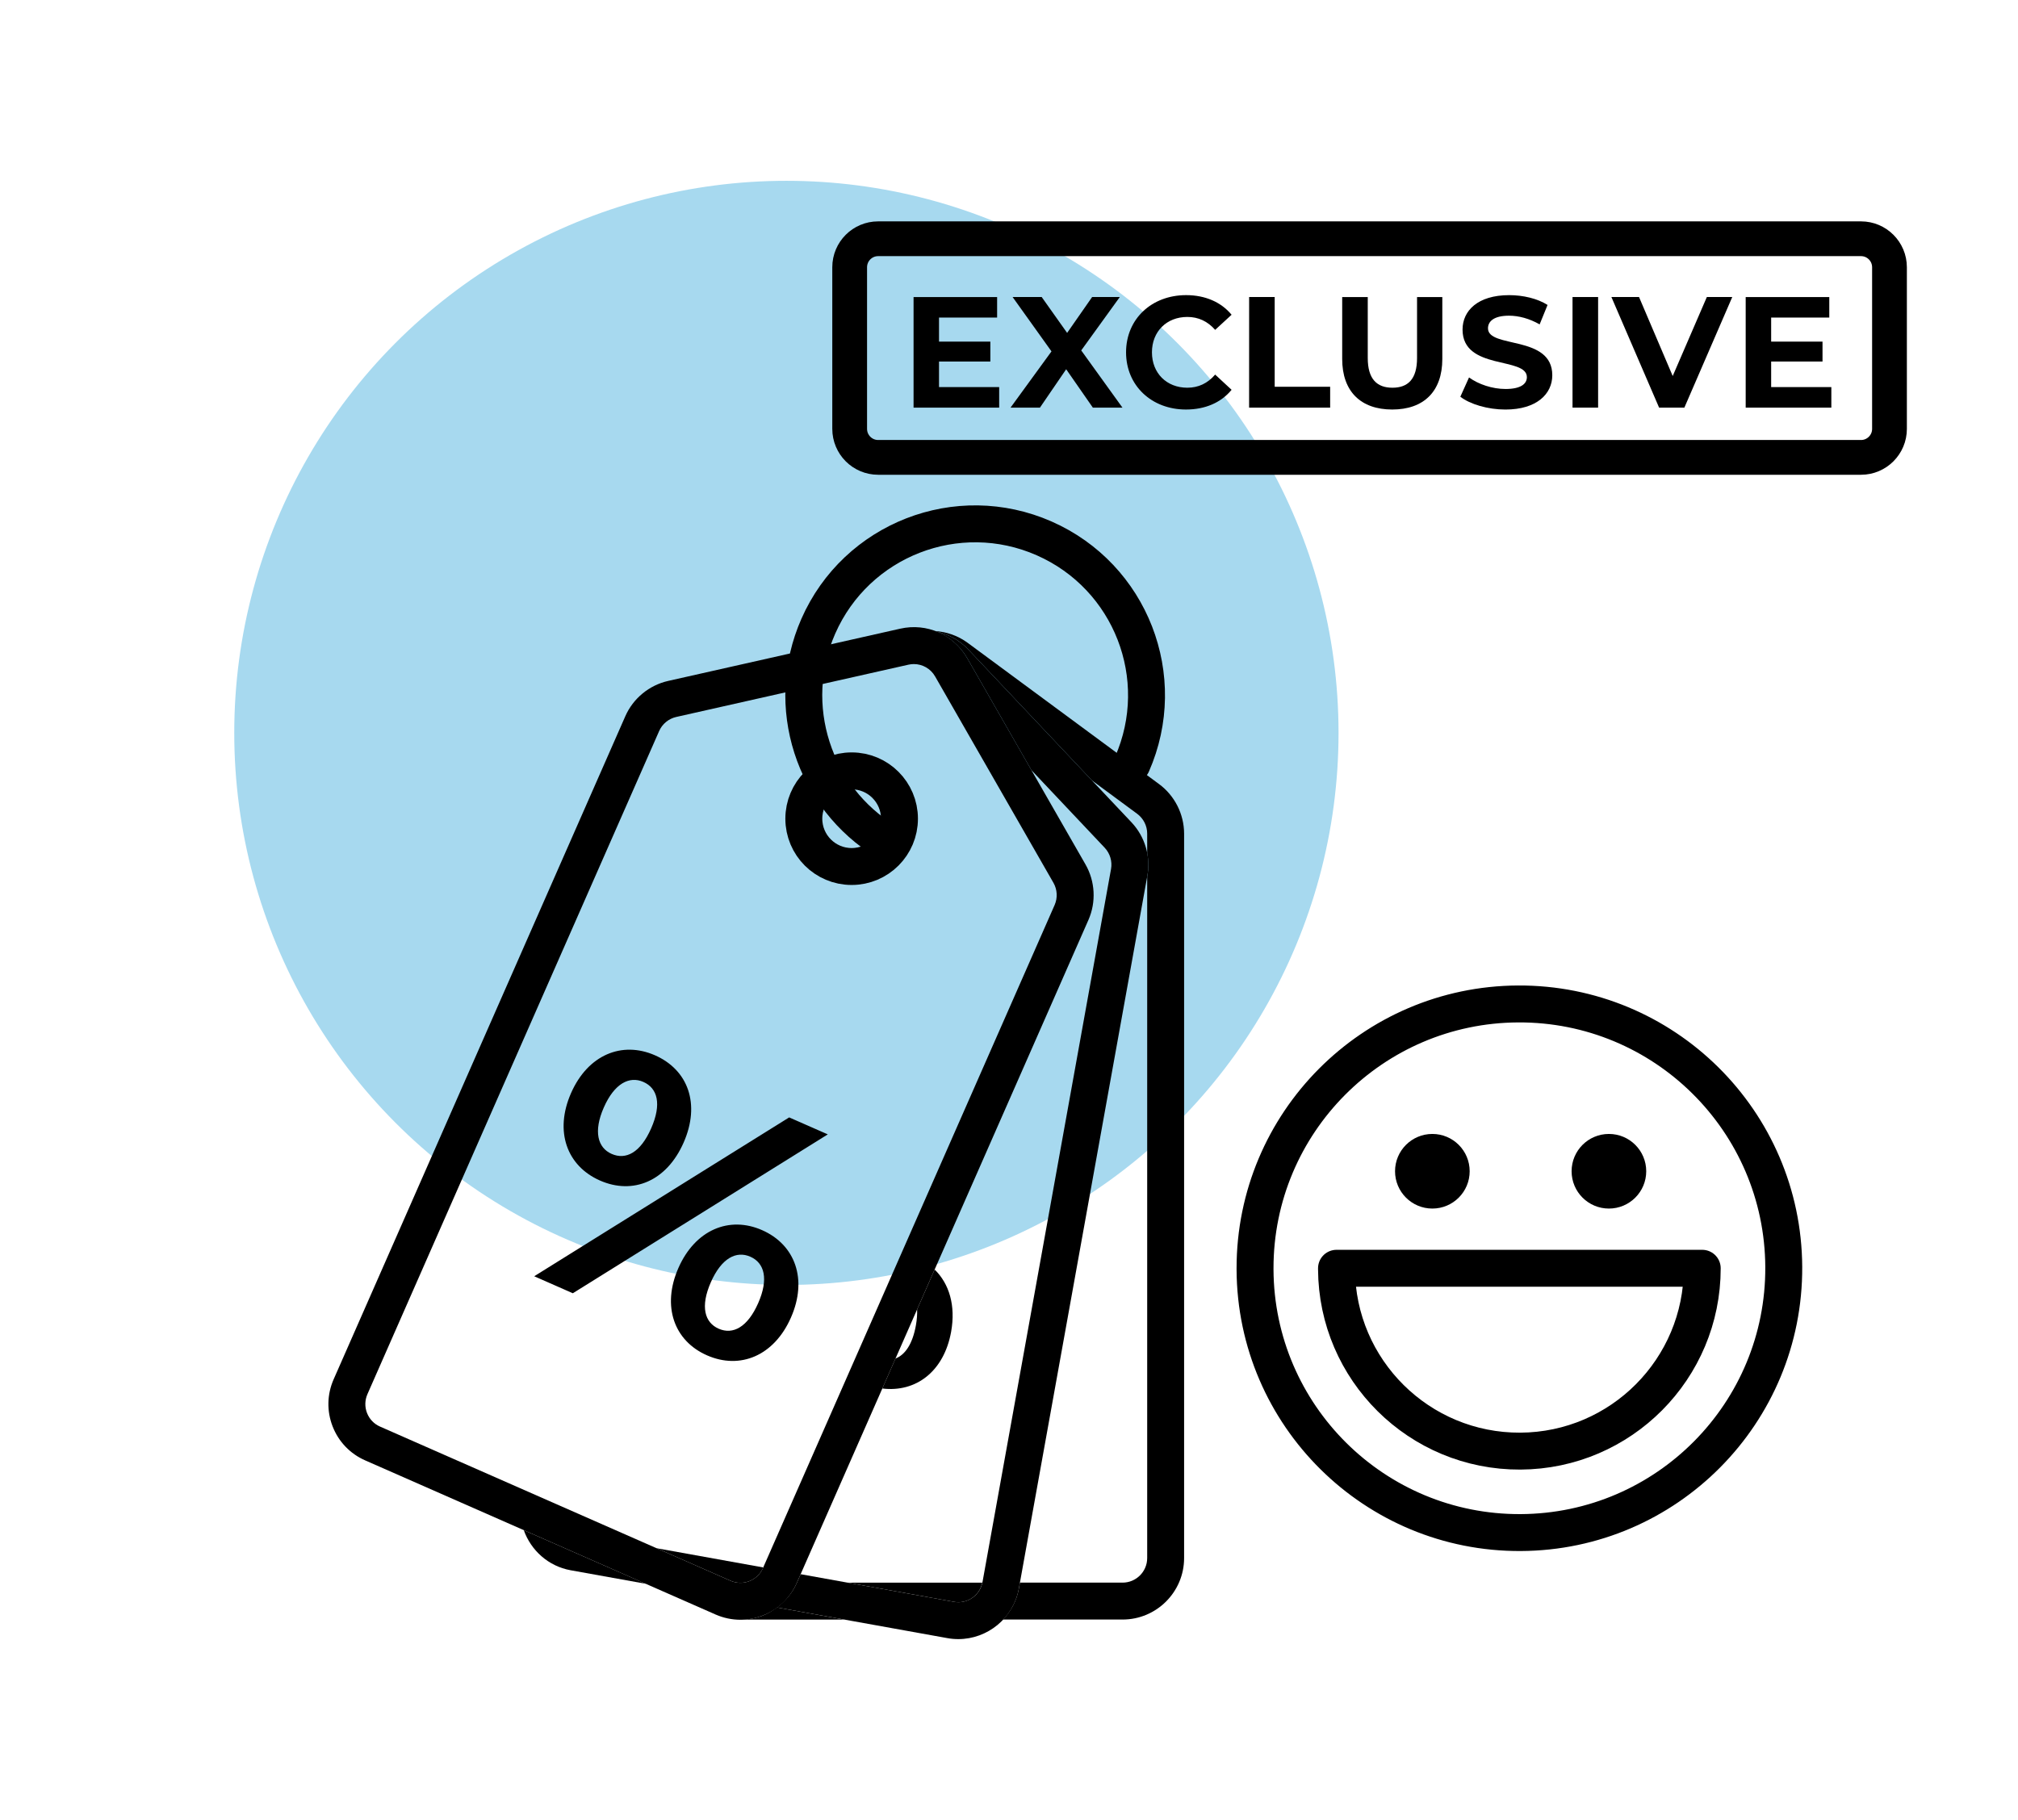
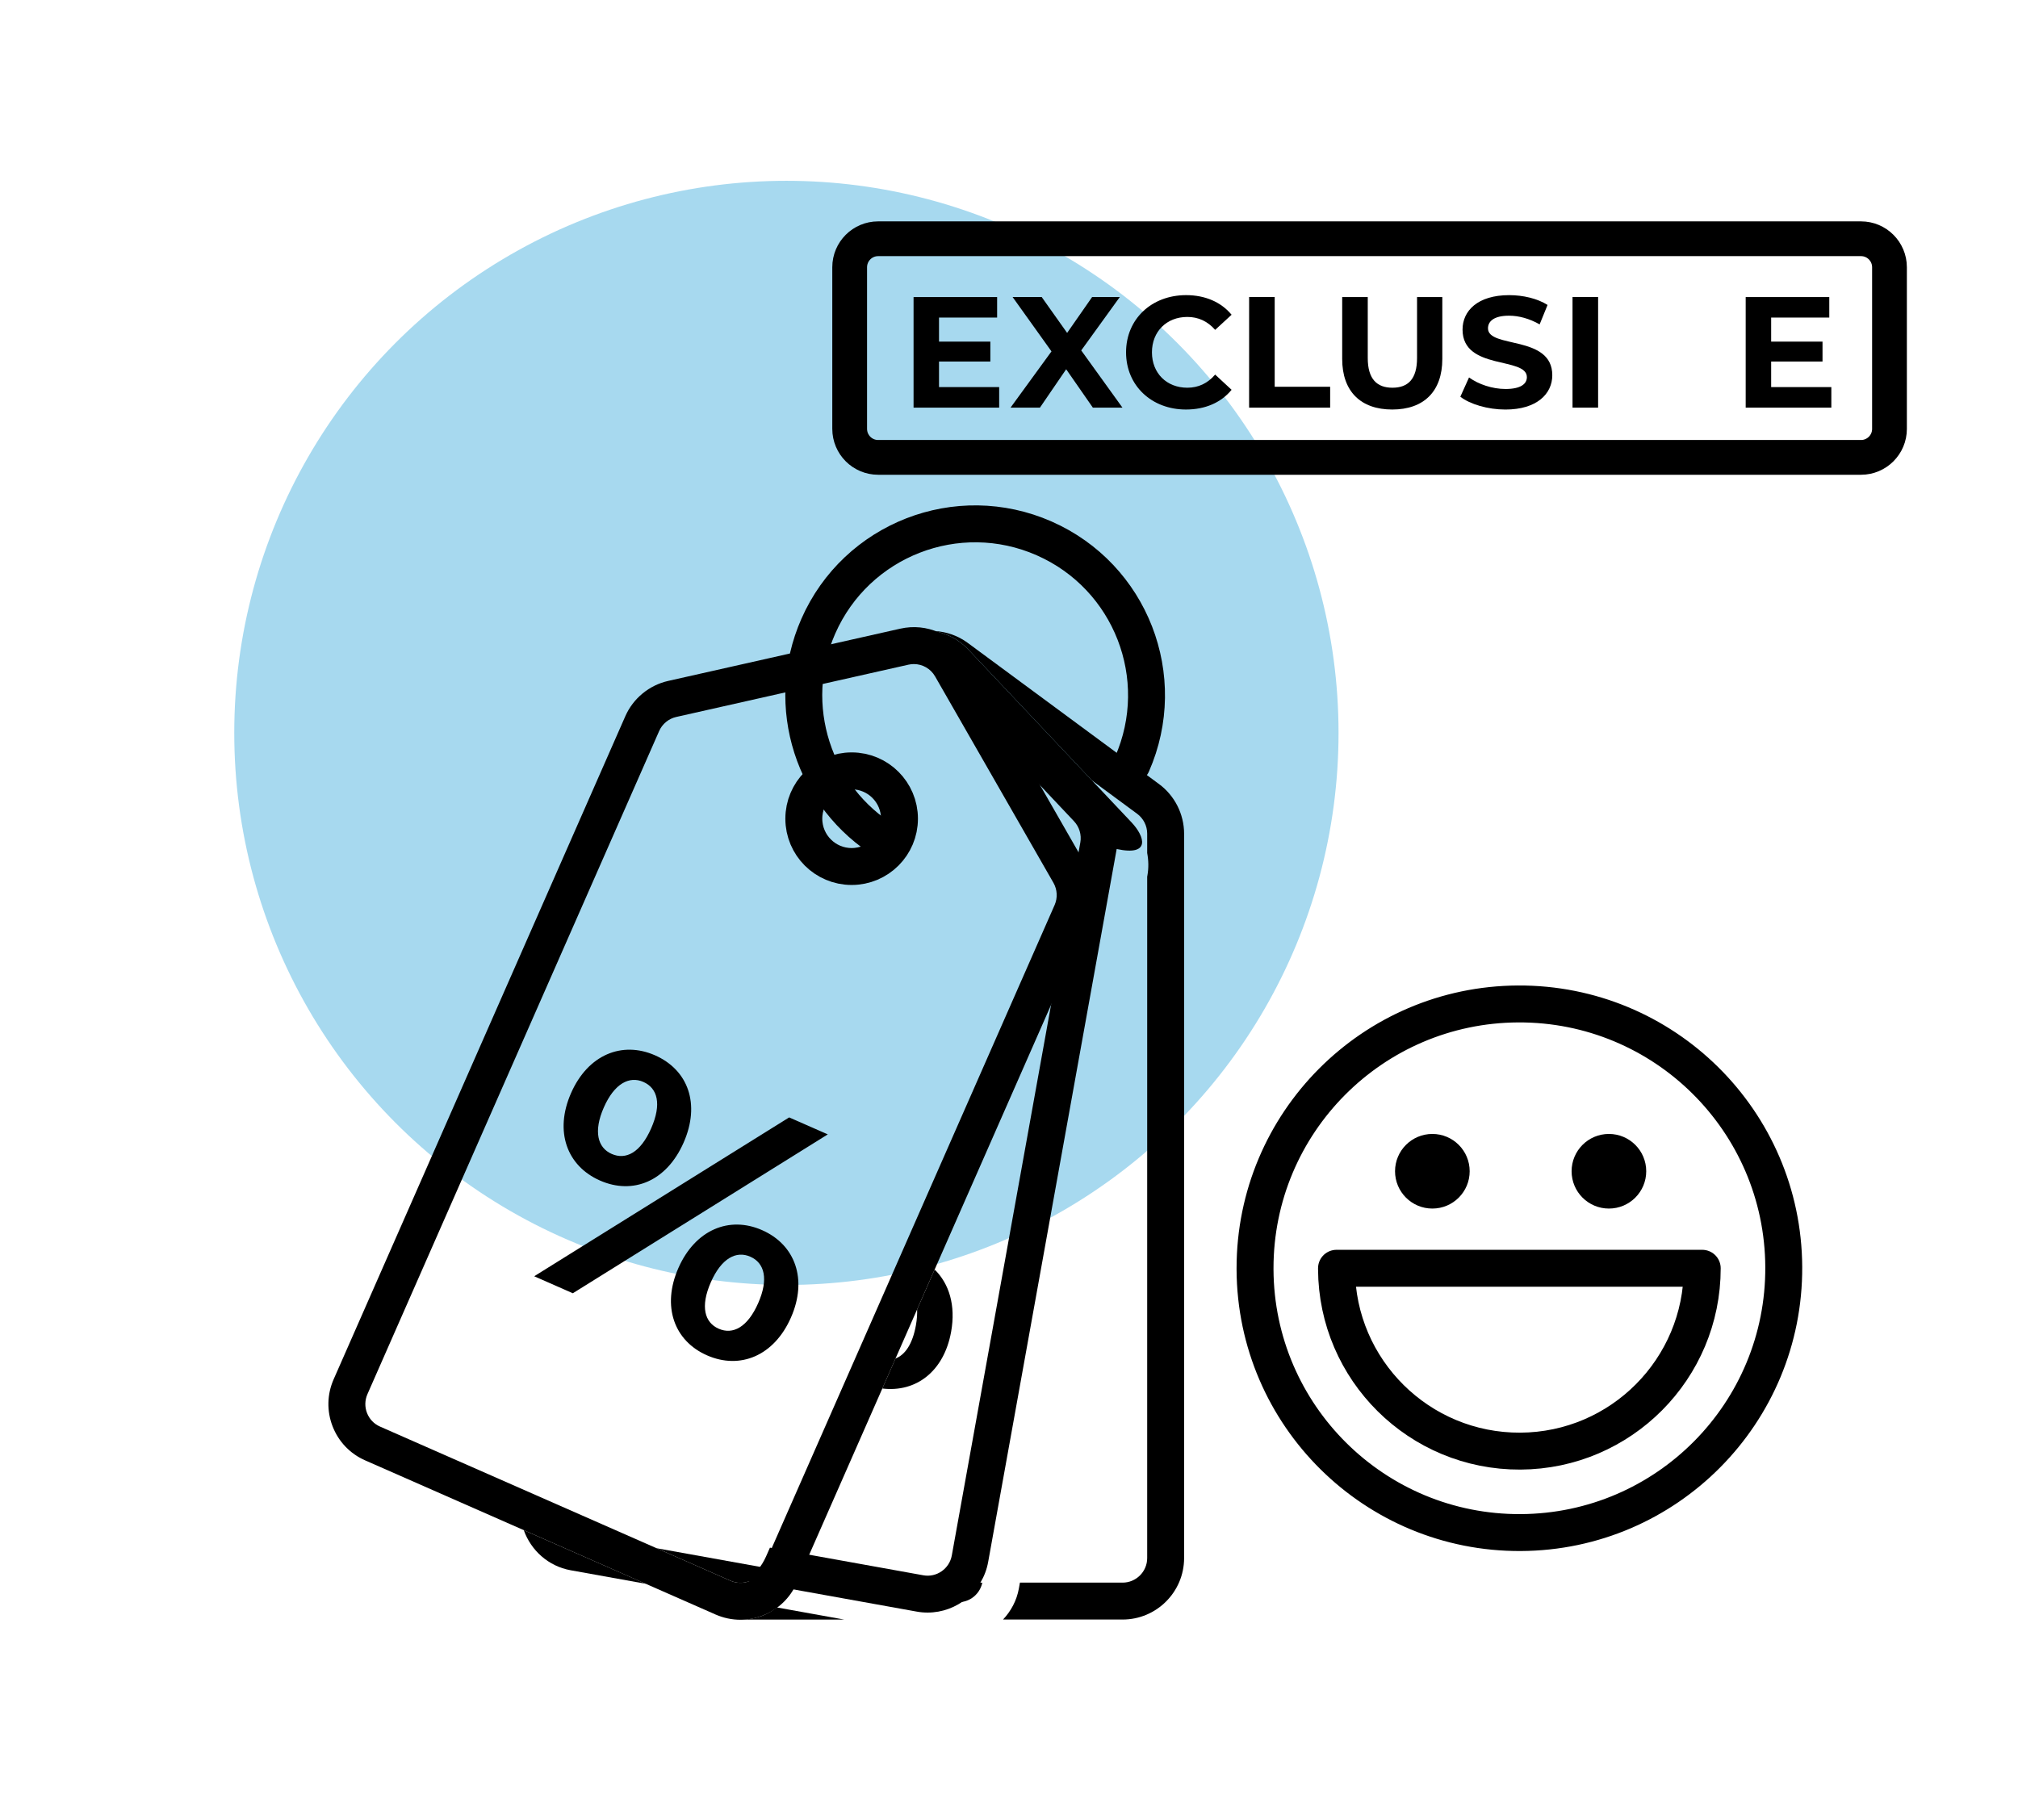
<svg xmlns="http://www.w3.org/2000/svg" version="1.0" id="Livello_1" x="0px" y="0px" width="153px" height="138px" viewBox="0 0 153 138" enable-background="new 0 0 153 138" xml:space="preserve">
  <circle fill="#A7D9EF" cx="59.623" cy="55.572" r="41.862" />
  <path fill="none" stroke="#000000" stroke-width="2.8" stroke-linecap="round" stroke-linejoin="round" stroke-miterlimit="10" d="  M115.098,76.127C126.165,76.072,135.184,85,135.24,96.07c0.055,11.068-8.873,20.086-19.942,20.141  c-11.069,0.057-20.087-8.873-20.144-19.941c0-0.033,0-0.065,0-0.1C95.152,85.141,104.066,76.182,115.098,76.127z" />
  <circle cx="121.984" cy="88.813" r="2.829" />
  <circle cx="108.598" cy="88.813" r="2.829" />
  <path fill="none" stroke="#000000" stroke-width="2.8" stroke-linecap="round" stroke-linejoin="round" stroke-miterlimit="10" d="  M101.331,96.17L101.331,96.17c0,0.023,0,0.045,0,0.068c0.039,7.658,6.276,13.834,13.937,13.797  c7.633-0.039,13.793-6.24,13.791-13.865H101.331z" />
  <g>
-     <path d="M85.792,62.361L73.409,49.244c-0.668-0.707-1.512-1.16-2.408-1.355c0.956,0.381,1.785,1.066,2.328,2.012l4.87,8.496   l5.558,5.887c0.404,0.43,0.584,1.031,0.479,1.611l-9.744,54.062c-0.182,1.01-1.152,1.691-2.166,1.504l-11.623-2.094l-0.294,0.666   c-0.332,0.754-0.858,1.377-1.503,1.855l12.922,2.327h0.001c0.278,0.052,0.556,0.074,0.829,0.074c2.213,0,4.184-1.586,4.59-3.838   l9.744-54.061C87.253,64.941,86.807,63.436,85.792,62.361z" />
+     <path d="M85.792,62.361L73.409,49.244c-0.668-0.707-1.512-1.16-2.408-1.355l4.87,8.496   l5.558,5.887c0.404,0.43,0.584,1.031,0.479,1.611l-9.744,54.062c-0.182,1.01-1.152,1.691-2.166,1.504l-11.623-2.094l-0.294,0.666   c-0.332,0.754-0.858,1.377-1.503,1.855l12.922,2.327h0.001c0.278,0.052,0.556,0.074,0.829,0.074c2.213,0,4.184-1.586,4.59-3.838   l9.744-54.061C87.253,64.941,86.807,63.436,85.792,62.361z" />
    <path d="M49.782,117.398l5.604,2.465c0.001,0,0.001,0,0.001,0c0.456,0.199,0.962,0.211,1.427,0.031   c0.465-0.183,0.831-0.531,1.031-0.988l0.023-0.051L49.782,117.398z" />
    <path d="M39.711,116.027c0.543,1.522,1.846,2.731,3.55,3.041l5.702,1.026L39.711,116.027z" />
  </g>
  <circle fill="none" stroke="#000000" stroke-width="2.8" stroke-linecap="round" stroke-linejoin="round" stroke-miterlimit="10" cx="64.57" cy="62.079" r="3.626" />
  <path fill="none" stroke="#000000" stroke-width="2.8" stroke-linecap="round" stroke-linejoin="round" stroke-miterlimit="10" d="  M85.825,57.945c2.888-6.568-0.095-14.232-6.662-17.121c-6.566-2.889-14.232,0.094-17.121,6.66  c-2.656,6.041-0.346,13.012,5.152,16.338" />
  <g>
    <path d="M59.833,84.73l2.928,1.287l-19.33,12.047l-2.928-1.289L59.833,84.73z M43.295,82.887c1.276-2.902,3.859-3.969,6.368-2.865   c2.509,1.104,3.455,3.691,2.167,6.619s-3.834,3.979-6.343,2.875C42.978,88.412,42.019,85.789,43.295,82.887z M49.37,85.559   c0.811-1.844,0.488-3.045-0.594-3.52c-1.059-0.467-2.197,0.119-2.997,1.939c-0.8,1.819-0.464,3.055,0.595,3.52   C47.456,87.975,48.56,87.402,49.37,85.559z M51.433,96.152c1.277-2.902,3.859-3.969,6.344-2.875   c2.51,1.104,3.469,3.727,2.191,6.629c-1.275,2.902-3.857,3.969-6.367,2.865C51.116,101.68,50.157,99.055,51.433,96.152z    M57.483,98.814c0.801-1.82,0.488-3.045-0.594-3.521c-1.059-0.467-2.186,0.097-2.996,1.938c-0.812,1.847-0.465,3.056,0.594,3.521   C55.569,101.23,56.683,100.635,57.483,98.814z" />
  </g>
  <path d="M56.136,122.822c-0.638,0-1.275-0.133-1.877-0.396l-26.57-11.688c-1.141-0.5-2.019-1.416-2.471-2.578  c-0.451-1.16-0.424-2.43,0.078-3.57l22.115-50.283c0.594-1.35,1.808-2.35,3.246-2.674l17.599-3.963  c2.01-0.453,4.048,0.445,5.073,2.23l8.972,15.65c0.733,1.279,0.817,2.85,0.225,4.199l-22.116,50.283  c-0.502,1.141-1.418,2.018-2.579,2.471C57.28,122.717,56.708,122.822,56.136,122.822z M69.286,50.355  c-0.137,0-0.276,0.016-0.416,0.047l-17.598,3.963c-0.576,0.129-1.061,0.529-1.297,1.068l-22.117,50.283  c-0.2,0.457-0.211,0.966-0.031,1.429c0.182,0.465,0.531,0.83,0.988,1.03l26.57,11.688c0.001,0,0.001,0,0.001,0  c0.456,0.199,0.962,0.211,1.427,0.031c0.465-0.183,0.831-0.531,1.031-0.988L79.96,68.623c0.237-0.541,0.204-1.168-0.089-1.68  l-8.973-15.65C70.561,50.703,69.944,50.355,69.286,50.355z" />
  <g>
    <path d="M54.259,122.426l-0.117-0.053c0.324,0.15,0.662,0.271,1.02,0.344C54.854,122.65,54.553,122.555,54.259,122.426z" />
    <polygon points="51.416,118.113 55.238,119.795 55.238,119.795  " />
    <polygon points="73.329,49.9 75.61,53.881 75.61,53.881  " />
    <path d="M58.905,121.889c-0.33,0.244-0.683,0.461-1.076,0.615c-0.502,0.193-1.023,0.289-1.547,0.305h7.733L58.905,121.889z" />
    <path d="M87.88,59.457L73.366,48.744c-0.75-0.553-1.616-0.842-2.492-0.895c0.041,0.016,0.086,0.023,0.127,0.039   c0.896,0.195,1.74,0.648,2.408,1.355l9.377,9.934l3.431,2.531c0.475,0.352,0.76,0.912,0.76,1.502v1.471   c0.106,0.559,0.119,1.139,0.016,1.711l-0.016,0.09v51.663c0,1.026-0.838,1.862-1.865,1.862h-7.783l-0.08,0.445   c-0.166,0.92-0.604,1.721-1.201,2.354h9.064c2.572,0,4.664-2.092,4.664-4.664V63.211C89.773,61.736,89.066,60.334,87.88,59.457z" />
    <path d="M64.264,120.008l8.062,1.453c0.996,0.184,1.945-0.471,2.151-1.453H64.264z" />
  </g>
  <path d="M70.862,96.266l-1.328,3.021c0.014,0.361-0.012,0.764-0.094,1.217c-0.254,1.41-0.816,2.23-1.545,2.508l-1.001,2.275  c2.56,0.311,4.677-1.301,5.218-4.301C72.47,98.998,71.967,97.34,70.862,96.266z" />
  <g id="Protezione_2">
</g>
  <g>
    <g>
      <path fill="none" stroke="#000000" stroke-width="2.636" stroke-linecap="round" stroke-miterlimit="10" d="M141.098,34.682    H66.58c-1.194,0-2.16-0.969-2.16-2.162V20.265c0-1.194,0.966-2.161,2.16-2.161h74.518c1.192,0,2.159,0.967,2.159,2.161V32.52    C143.257,33.713,142.29,34.682,141.098,34.682z" />
    </g>
    <g>
      <path d="M75.755,29.353v1.557h-6.491v-8.386h6.335v1.558h-4.405v1.821h3.892v1.509h-3.892v1.941H75.755z" />
      <path d="M82.857,30.909L80.835,28l-1.989,2.909h-2.229l3.104-4.264l-2.947-4.122h2.205l1.928,2.72l1.895-2.72h2.098l-2.924,4.048    l3.125,4.338H82.857z" />
      <path d="M85.375,26.716c0-2.526,1.939-4.337,4.553-4.337c1.448,0,2.657,0.529,3.448,1.488l-1.246,1.146    c-0.563-0.645-1.269-0.98-2.108-0.98c-1.568,0-2.684,1.102-2.684,2.683s1.114,2.684,2.684,2.684c0.84,0,1.545-0.336,2.108-0.996    l1.246,1.153c-0.791,0.97-2,1.496-3.461,1.496C87.314,31.053,85.375,29.243,85.375,26.716z" />
      <path d="M94.706,22.523h1.938v6.805h4.205v1.581h-6.145L94.706,22.523L94.706,22.523z" />
      <path d="M101.762,27.219v-4.695h1.938v4.624c0,1.594,0.694,2.252,1.87,2.252c1.186,0,1.867-0.658,1.867-2.252v-4.624h1.916v4.695    c0,2.469-1.412,3.834-3.797,3.834C103.175,31.053,101.762,29.688,101.762,27.219z" />
      <path d="M110.719,30.083l0.66-1.462c0.706,0.516,1.762,0.875,2.768,0.875c1.15,0,1.617-0.383,1.617-0.898    c0-1.57-4.877-0.493-4.877-3.606c0-1.426,1.151-2.612,3.534-2.612c1.056,0,2.134,0.253,2.911,0.743l-0.6,1.474    c-0.778-0.441-1.58-0.659-2.321-0.659c-1.152,0-1.595,0.433-1.595,0.959c0,1.546,4.875,0.479,4.875,3.557    c0,1.402-1.162,2.601-3.558,2.601C112.805,31.053,111.462,30.657,110.719,30.083z" />
      <path d="M119.225,22.523h1.94v8.386h-1.94V22.523z" />
-       <path d="M131.336,22.523l-3.631,8.386h-1.916l-3.616-8.386h2.095l2.553,5.989l2.588-5.989H131.336z" />
      <path d="M138.848,29.353v1.557h-6.494v-8.386h6.338v1.558h-4.407v1.821h3.894v1.509h-3.894v1.941H138.848z" />
    </g>
  </g>
</svg>